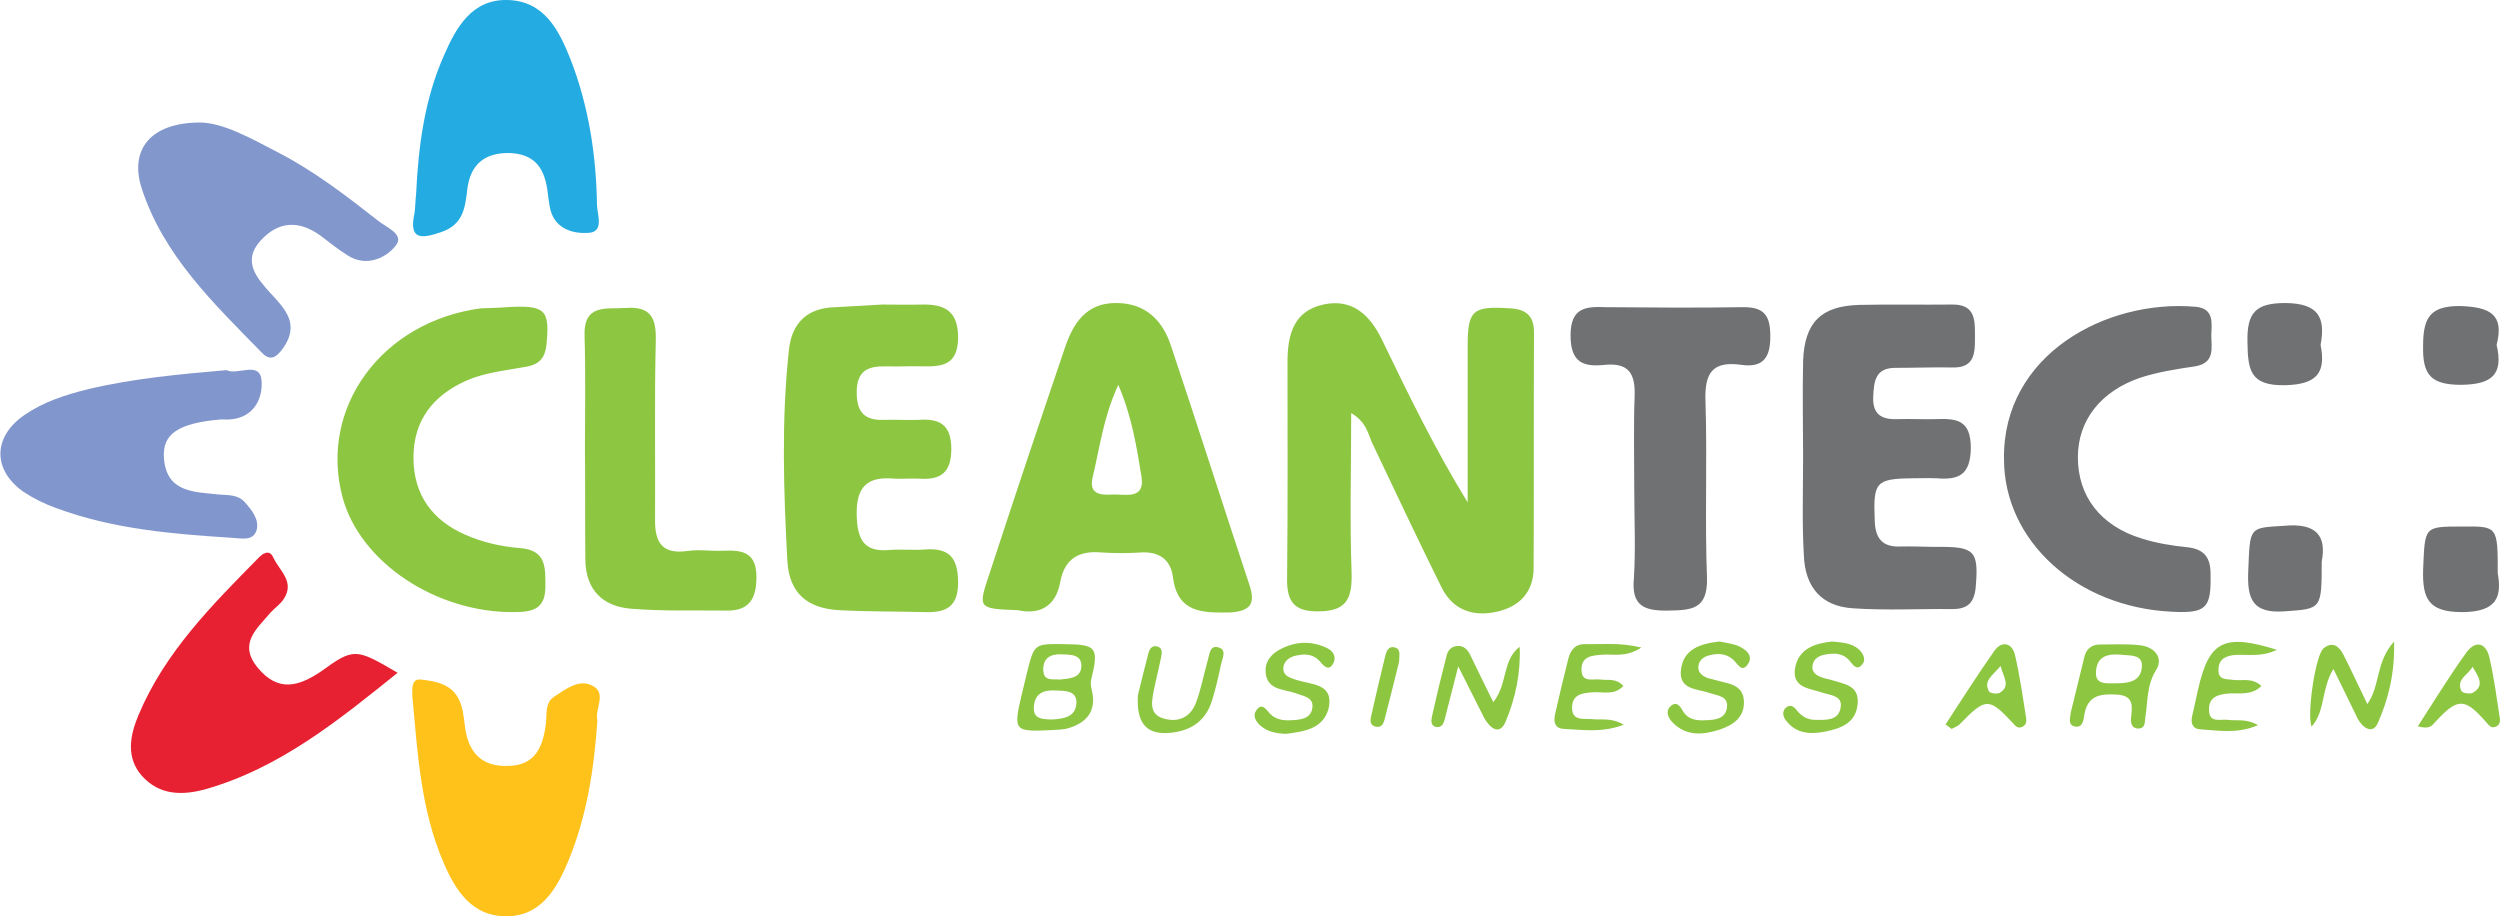
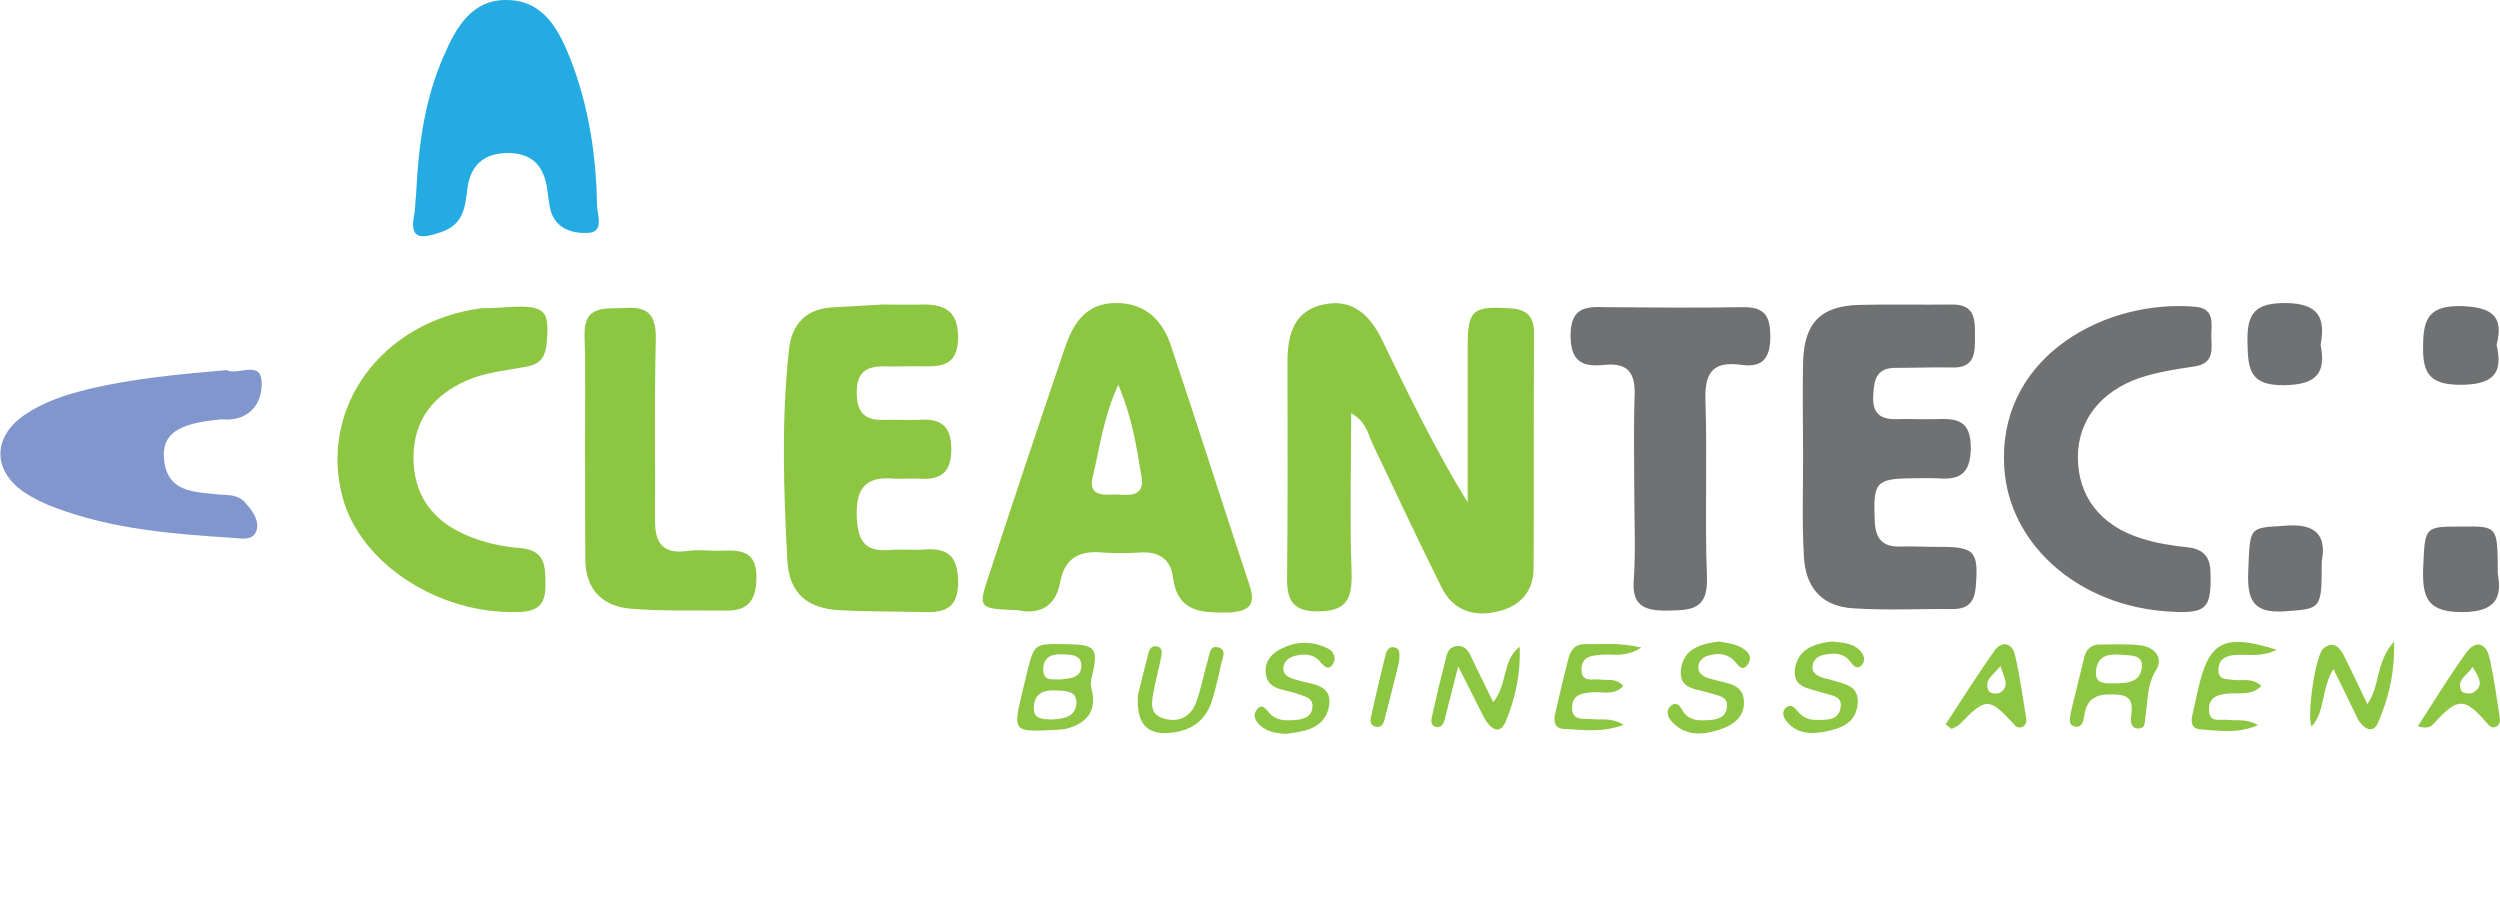
<svg xmlns="http://www.w3.org/2000/svg" id="Layer_1" x="0" y="0" viewBox="0 0 663.3 243.1" style="enable-background:new 0 0 663.3 243.1" xml:space="preserve">
  <style>    .st5{fill:#8dc641}.st6{fill:#6f7172}  </style>
-   <path d="M105.5 178.5c-15.8 12.7-31.3 25.3-51 30.9-6.2 1.7-12.2 1.6-16.8-3.5-4.4-4.9-3.2-10.9-.9-16.3 7-16.6 19.4-29 31.7-41.5 1.1-1.2 3-2.5 4-.2 1.6 3.5 5.8 6.4 2.8 11-.9 1.4-2.3 2.3-3.5 3.6-3.6 4.3-8.8 8.3-3.3 14.8 5.3 6.3 10.6 4.9 16.6.9 8.8-6.4 9.3-6.2 20.4.3z" style="fill:#e72131" />
  <path d="M110.4 51.5c.6-12.6 2.2-25.1 7.4-36.8C121 7.3 125.2-.2 134.6 0c9.8.2 13.7 8 16.8 15.8 4.8 12.4 6.8 25.4 7 38.7.1 2.6 2 7.2-2.5 7.3-3.8.2-8.4-1-9.8-5.9-.5-1.9-.6-3.8-.9-5.7-.9-5.9-3.6-9.4-10.1-9.6-6.8-.1-10.3 3.3-11.1 9.5-.6 5.1-1.1 9.5-7 11.5-5.8 2-8.5 1.7-7-5.2.2-1.5.2-3.3.4-4.9z" style="fill:#24abe1" />
-   <path d="M158.5 191.2c-.9 13-2.8 25.3-7.7 37.2-3.1 7.5-7.4 14.9-16.8 14.7-8.8-.1-13.2-6.9-16.3-14.2-6.1-14.1-6.9-29.2-8.3-44.2-.1-1.9-.2-4.7 2.2-4.4 4 .4 8.4 1.2 10.3 5.6 1 2.2 1.2 4.8 1.5 7.2 1 6.8 4.6 10.4 11.5 10.1 7-.1 9.1-4.9 9.9-10.9.4-2.6-.4-5.8 2.3-7.5 3-2 6.5-4.6 9.8-3 4.4 1.9.8 6.3 1.6 9.4z" style="fill:#fec21a" />
  <path d="M60.1 98.2c2.8 1.5 8.9-2.6 9.3 2.8.4 5.4-2.7 10.7-10.1 10.3h-.9c-11.1 1-15.4 3.8-14.9 10.3.7 9.1 8 8.9 14.6 9.6 2.5.2 5.1 0 6.9 2.1 1.9 2.1 3.8 4.6 3.1 7.3-.9 3.1-4.1 2.2-6.4 2.1-15.9-1-31.7-2.3-46.8-7.9-3.1-1.1-6.1-2.6-8.8-4.4-8.2-5.9-7.9-14.6.4-20.3 5.1-3.5 10.7-5.3 16.7-6.8 12.1-2.9 24.3-4 36.9-5.1z" style="fill:#8196cc" />
-   <path d="M52.9 32.5c6.2 0 13.5 4.1 20.8 7.9 9.5 4.9 18 11.4 26.4 18 2.2 1.9 7.5 3.7 4.8 6.9-2.6 3.2-7.7 5.6-12.6 2.5-2.6-1.6-4.9-3.5-7.3-5.3-5.8-4.2-11.3-3.8-16 1.5-4.8 5.4-.7 9.9 2.6 13.6 4.1 4.4 8 8.4 3.5 14.8-1.9 2.6-3.5 3.5-5.8 1-12.7-13-25.9-25.6-31.7-43.4-3.3-10.2 2.2-17.4 15.3-17.5z" style="fill:#8297cc" />
  <path class="st5" d="M358.5 109.6c0 14.8-.4 28.5.1 42.1.2 6.7-1 10.4-8.5 10.5-7.3.2-8.8-3.1-8.6-9.5.2-18.9.1-37.8.1-56.7 0-7.3 1.7-13.5 9.5-15.2 7.7-1.7 12.4 2.8 15.6 9.4 7 14.5 14 28.9 22.7 43.1V91.8c0-9.6 1.4-10.6 11.1-10 4.4.2 6.5 2 6.5 6.4-.1 20.9 0 41.6-.1 62.5 0 6.3-3.7 10.3-9.8 11.6-6.2 1.4-11.6-.4-14.6-6.4-6.3-12.7-12.4-25.7-18.5-38.5-1.1-2.6-1.6-5.5-5.5-7.8zM331.5 155.2c-7-21.1-13.7-42.2-20.8-63.4-2.2-6.8-6.8-11.4-14.5-11.4-8-.1-11.5 5.4-13.7 12-6.8 20-13.5 40-20.1 60.2-3 8.9-2.8 8.9 7.7 9.3 5.4 1.2 10-.7 11.2-7.5 1.2-6.4 5.2-8.4 11.2-7.8 3.3.2 6.7.2 9.9 0 4.9-.4 8.2 1.7 8.8 6.5 1.2 9.6 7.9 9.5 15.2 9.4 5.3-.4 6.8-2.2 5.1-7.3zm-36.2-24c-3.1.2-6.5.1-5.4-4.6 1.9-7.8 2.8-15.8 6.8-24.5 3.7 8.6 4.9 16.7 6.2 24.6.8 5.9-4.4 4.4-7.6 4.5zM234.1 80.8c3.6 0 7.2.1 10.7 0 6.3-.1 9.5 2.1 9.4 9.1-.2 6.9-4.1 7.4-9.3 7.3-3.3-.1-6.5.1-9.9 0-4.8-.1-7.7 1.2-7.7 6.9 0 5.3 2.1 7.5 7.3 7.3 3-.1 6.1.1 9 0 5.4-.4 8.8 1 8.8 7.7 0 6.3-2.8 8.3-8.5 7.9-2.2-.1-4.4.1-6.5 0-7.3-.7-10.3 2.1-10.1 9.8.2 6.5 2 9.8 8.9 9.1 3-.2 6.1.1 9-.1 6.2-.5 8.9 1.7 9 8.4.1 7-3.3 8.4-9.1 8.2-7.4-.2-14.8-.1-22.2-.5-8.6-.4-13.5-4.4-14-13.1-1-18.7-1.6-37.3.4-55.8.7-7.3 4.9-11.4 12.5-11.5 4.1-.2 8.3-.5 12.3-.7 0-.1 0 0 0 0zM134.4 81.5c10.3-.6 11.5.6 10.6 9.9-.4 3.7-2 5.3-5.4 5.9-5.4 1-10.9 1.5-15.9 3.7-8.9 4-14 10.6-14 20.4 0 9.8 4.9 16.6 13.8 20.5 4.6 2 9.4 3.1 14.3 3.5 7.3.5 6.9 5.3 6.9 10.5-.1 5.8-3.6 6.5-8.3 6.5-20.6.2-40.8-13.1-45.5-30.4-6.4-23.8 10.4-46.7 36.7-50.2 2.5-.1 4.7-.1 6.8-.3zM155.2 119c0-9.9.2-19.8-.1-29.6-.4-9 5.8-7.3 11.1-7.7 6.3-.4 7.9 2.5 7.8 8.4-.4 15.9-.1 31.9-.2 47.7-.1 6.1 1.9 9.3 8.5 8.4 3.2-.5 6.5.1 9.9-.1 5.1-.2 8.5.7 8.5 7 0 5.7-1.9 9-7.9 8.9-8.5-.1-17 .2-25.4-.5-7.4-.6-12-4.9-12.1-13-.1-9.8 0-19.7-.1-29.5zM289.5 180.4c2.1-8.7 1.5-9.4-7.2-9.5-7.9-.1-7.9-.1-9.8 7.5-.5 1.9-.9 3.9-1.4 5.8-2.3 9.8-2.1 10 8.1 9.5 1.5-.1 3.1-.1 4.6-.6 4.3-1.4 6.8-4.1 6.1-8.9-.2-1.3-.7-2.4-.4-3.8zm-10.4 10.5c-2.6-.1-5-.1-4.8-3.3.2-3.8 2.8-4.6 5.9-4.4 2.4.1 5.5 0 5.4 3.3-.2 3.9-3.6 4.2-6.5 4.4zm2.1-10.6c-1.8-.2-4.3.6-4.4-2.5s1.8-4.3 4.7-4.2c2.4.1 5.6-.1 5.4 3.3-.2 3.1-3.2 3.1-5.7 3.4zM403.2 171.6c.3 6.9-1.1 13.6-3.7 19.8-1.6 3.9-4.2 1.8-5.7-.9-2.1-4.1-4.1-8.2-6.9-13.7-1.5 5.7-2.5 9.9-3.6 14.1-.3 1.1-.8 2.2-2.2 2-1.5-.3-1.4-1.6-1.2-2.7 1.2-5.4 2.5-10.8 3.9-16.2.3-1.3 1.1-2.4 2.7-2.6 1.9-.2 2.9 1 3.6 2.4 1.9 3.9 3.8 7.9 6.1 12.5 3.9-4.9 2.3-11.1 7-14.7zM619.1 177.5c-3.3 5.4-2.1 11.2-5.8 15.3-1.3-3.4 1.1-19.2 3.2-20.8 2.5-2 4.2-.4 5.3 1.8 2.1 4.1 4 8.3 6.3 13 3.5-4.9 2.1-11 7.1-16.6.2 8.8-1.6 15.4-4.3 21.6-1.4 3.2-4.1 1.3-5.4-1.2-2-4.1-4-8.3-6.4-13.1zM567.8 171.2c-3.5-.4-7.1-.2-10.6-.2-2.3 0-3.7 1.2-4.2 3.4-1.2 5-2.4 9.9-3.6 14.7-.1 1.4-.8 3.1.9 3.6 2.2.6 2.5-1.5 2.7-2.9.8-5.4 4.4-5.8 8.8-5.5 4.5.3 3.9 3.3 3.6 6.2-.1 1.4.2 2.8 2 2.8 1.9-.1 1.6-1.8 1.8-3 .7-4.2.3-8.5 2.9-12.6 2-3.3-.6-6.1-4.3-6.5zm-7 10.1c-2.1 0-4.9.3-4.7-3 .2-4.2 3.1-4.9 6.6-4.6 2.3.3 5.7-.2 5.6 3-.2 4.5-4.1 4.6-7.5 4.6zM456.2 170.2c1.3.3 3.2.5 4.8 1.1 2.1.9 4.4 2.6 2.7 5-1.7 2.4-2.8-.5-4-1.4-1.9-1.6-4.1-1.6-6.3-1-1.6.4-2.8 1.5-2.8 3.2 0 1.5 1.2 2.3 2.5 2.8.6.2 1.3.3 1.9.5 3.3 1 7.6 1 7.7 5.8.1 4.2-2.9 6.2-6.5 7.4-4.4 1.4-8.8 1.8-12.4-1.9-1.1-1.1-2-2.8-.7-4.2 1.7-1.7 2.7-.1 3.5 1.3 1.4 2.2 3.6 2.4 5.9 2.3 2.5-.1 5.3-.3 5.7-3.4.4-3-2.4-3.1-4.5-3.8-3.4-1.2-8.4-.8-7.7-6.3.7-5.4 5.1-6.8 10.2-7.4zM486.1 170.2c2.8.3 5.3.4 7.2 2.2 1.2 1.2 1.9 2.8.6 4.1-1.3 1.4-2.3-.1-3.1-1.1-1.8-2.2-4.2-2.2-6.7-1.7-1.6.3-3 1.2-3.2 2.9-.3 1.9 1.2 2.7 2.7 3.2.8.3 1.7.4 2.6.7 3.1 1 6.9 1.3 6.7 5.9-.3 5.3-4.2 6.8-8.6 7.7-4.1.8-8 .6-10.7-3.3-.6-.9-.7-2.2.2-3 1.1-1 2.1-.4 2.8.5 1.3 1.7 2.9 2.7 5.1 2.7 2.6 0 5.9.3 6.6-3 .8-3.4-2.5-3.5-4.7-4.2-3.4-1.2-8.3-1.2-7.3-6.7 1-5.2 5.5-6.4 9.8-6.9zM341.2 194.7c-2.8-.1-4.9-.6-6.7-2.1-1.3-1.1-2.2-2.7-1.2-4.1 1.5-2.2 2.6-.3 3.6.8 1.5 1.6 3.5 1.9 5.5 1.8 2.5-.1 5.4-.3 5.8-3.3.4-2.9-2.5-3.1-4.5-3.9-3.2-1.1-7.6-.8-7.9-5.6-.2-3 1.7-5 4.2-6.2 4-2 8.1-2.1 12.2-.1 1.5.7 2.4 2.3 1.6 3.9-1.2 2.3-2.5.9-3.5-.3-1.9-2.2-4.2-2.2-6.7-1.6-1.6.4-2.9 1.4-3.1 3.1-.2 1.9 1.3 2.6 2.9 3.1.2.1.4.1.6.2 4 1.3 10 .9 8.5 7.6-1.5 5.6-6.9 6.1-11.3 6.7zM435.5 171.8c-4.2 2.7-7.3 1.7-10.3 1.9-2.8.2-5.7.4-5.6 4.1.1 3.5 3.2 2.2 5.1 2.5s4-.5 6 1.7c-2.5 2.7-5.7 1.4-8.4 1.7-2.6.2-5.1.6-5.2 3.9-.1 3.8 3 3 5.3 3.2 2.5.3 5.1-.5 8.4 1.5-5.9 2.2-10.9 1.3-15.8 1.1-2.9-.1-2.8-2.4-2.3-4.4 1.1-4.8 2.2-9.5 3.4-14.2.6-2.4 1.9-4 4.6-3.9 4.4.1 8.8-.5 14.8.9zM604.1 172.4c-4.3 2.1-7.9 1.1-11.4 1.4-2.7.3-4.2 1.5-4.1 4.2.1 2.6 2.4 2.1 4 2.4 2.3.3 4.9-.7 7.4 1.6-2.6 2.6-5.8 1.8-8.6 2-3 .2-5.5 1-5.3 4.5.1 3.5 3.2 2.2 5.1 2.5 2.3.3 4.8-.4 7.9 1.4-5.6 2.4-10.5 1.4-15.4 1.1-1.9-.1-2.5-1.6-2.1-3.4.5-2.4 1.1-4.8 1.6-7.2 2.9-12.8 6.8-14.9 20.9-10.5zM301.9 184.5c.6-2.6 1.7-6.9 2.8-11.2.3-1.1.9-2.1 2.3-1.8 1.5.4 1.3 1.7 1.1 2.7-.6 3-1.4 6.1-2 9.1-.5 2.8-1.3 6.1 2.5 7.3 3.9 1.2 7.2-.2 8.7-4.1 1.4-3.7 2.1-7.7 3.2-11.5.4-1.4.5-3.7 2.5-3.3 2.6.5 1.4 2.8 1 4.4-.7 3.3-1.4 6.5-2.4 9.7-1.8 5.9-6.2 8.4-12 8.7-5.5.2-8.1-2.7-7.7-10zM537.6 190.7c-.9-5.7-1.7-11.4-3-17-.8-3.2-3.5-3.7-5.4-1.1-4.5 6.4-8.7 13-13 19.6.5.4 1.1.8 1.6 1.2.7-.4 1.6-.7 2.1-1.2 7-7.2 7.8-7.2 14.3-.2.6.7 1.2 1.3 2.2.9 1.1-.4 1.3-1.3 1.2-2.2zm-7-6.9c-.7.4-2.6.2-2.9-.4-1.5-2.8.9-4.1 3.1-6.7.8 3.1 2.7 5.3-.2 7.1zM663.2 190.2c-.8-5.2-1.5-10.5-2.7-15.7-.9-4-3.7-4.7-6.1-1.4-4.5 6.2-8.5 12.8-12.9 19.6 2.9.8 3.6 0 4.4-.9 6.2-6.8 8-6.8 13.9 0 .6.7 1.2 1.4 2.1 1.1 1.5-.4 1.5-1.7 1.3-2.7zm-7.1-6.4c-.7.4-2.7.1-3-.4-1.6-3.2 1.8-4.3 2.9-6.5 1.5 2.5 3.4 5 .1 6.9zM371.2 175.6c-1.2 4.8-2.4 9.8-3.7 14.7-.3 1.3-.7 2.9-2.5 2.5s-1.4-2-1.1-3.3c1.1-5 2.3-9.9 3.5-14.9.3-1.3.7-3 2.2-2.9 2.3.2 1.6 2.3 1.6 3.9z" />
  <path class="st6" d="M478.4 121.3c0-8.5-.2-17 0-25.6.4-10.1 4.7-14.5 14.8-14.8 8.3-.2 16.4 0 24.7-.1 6.2-.1 6.1 4.1 6.1 8.4 0 4.3.1 8.5-6.1 8.3-4.9-.1-9.9.1-14.8.1-5.6-.1-5.9 3.6-6.1 7.7-.2 4.9 2.5 6.1 6.7 5.9 3.3-.1 6.5.1 9.9 0 5.6-.2 9.3.2 9.3 7.7-.1 7-3.1 8.5-9 8-2.2-.1-4.4 0-6.5 0-9.8.1-10.4 1.1-10 11.1.1 4.8 2 7.2 6.8 7 3.3-.1 6.5.1 9.9.1 9.9-.1 10.9 1.1 10.1 10.7-.4 4.2-2.2 5.8-6.2 5.8-8.8-.1-17.5.4-26.3-.2-8.4-.5-12.8-5.6-13.1-14.1-.5-8.4-.2-17.2-.2-26zM531.7 121.8c-.4-27.7 27.2-42.5 50.9-40.4 4.9.5 4.2 4.3 4.1 7.5 0 3.3 1.1 7.4-4.3 8.3-4.8.7-9.9 1.5-14.5 3-10.6 3.6-16.6 11.4-16.6 21.1 0 10.3 5.9 18.2 17 21.6 3.8 1.2 8 1.9 12.1 2.3 4.3.5 6.1 2.6 6.1 7 .2 9.1-1 10.6-10.3 10.1-25.2-1.2-44.5-18.8-44.5-40.5zM433.6 129.7c0-8.3-.2-16.4.1-24.7.2-5.9-1.6-8.8-7.9-8.2-5.6.6-9.1-.5-9.1-7.8 0-7.5 4.1-7.7 9.4-7.5 12.1.1 24.1.2 36.2 0 5.9-.1 7.4 2.3 7.4 7.8 0 5.7-2 8.3-7.7 7.5-7.8-1.1-9.8 2.3-9.5 9.8.5 15.6-.2 31.3.4 46.8.2 8.3-4.1 8.5-10.3 8.6-6.3.1-9.8-1.2-9.1-8.5.5-7.9.1-15.8.1-23.8zM616 149c0 12.8-.1 12.5-9.9 13.2-8.5.6-9.9-3.3-9.6-10.6.5-12 .1-11.5 9.6-12.1 8.6-.8 11.2 2.8 9.9 9.5zM662.7 152.1c1.1 6.1-.1 10.3-9.5 10.3-8.9 0-10.5-3.6-10.3-11.2.5-11.5.1-11.5 10.3-11.5 9.5-.1 9.5-.1 9.5 12.4zM615.7 91.5c1.5 7.5-1.1 10.5-9.4 10.7-9.3.2-9.9-4-10-11.4-.2-7.9 2.2-10.4 10.1-10.4 8.6.1 10.7 3.7 9.3 11.1zM662.4 91.5c1.9 8-1.4 10.5-9.4 10.6-8 0-10.3-2.6-10.1-10.4 0-7.5 1.9-10.6 10-10.5 7.7.3 11.6 2.2 9.5 10.3z" />
</svg>